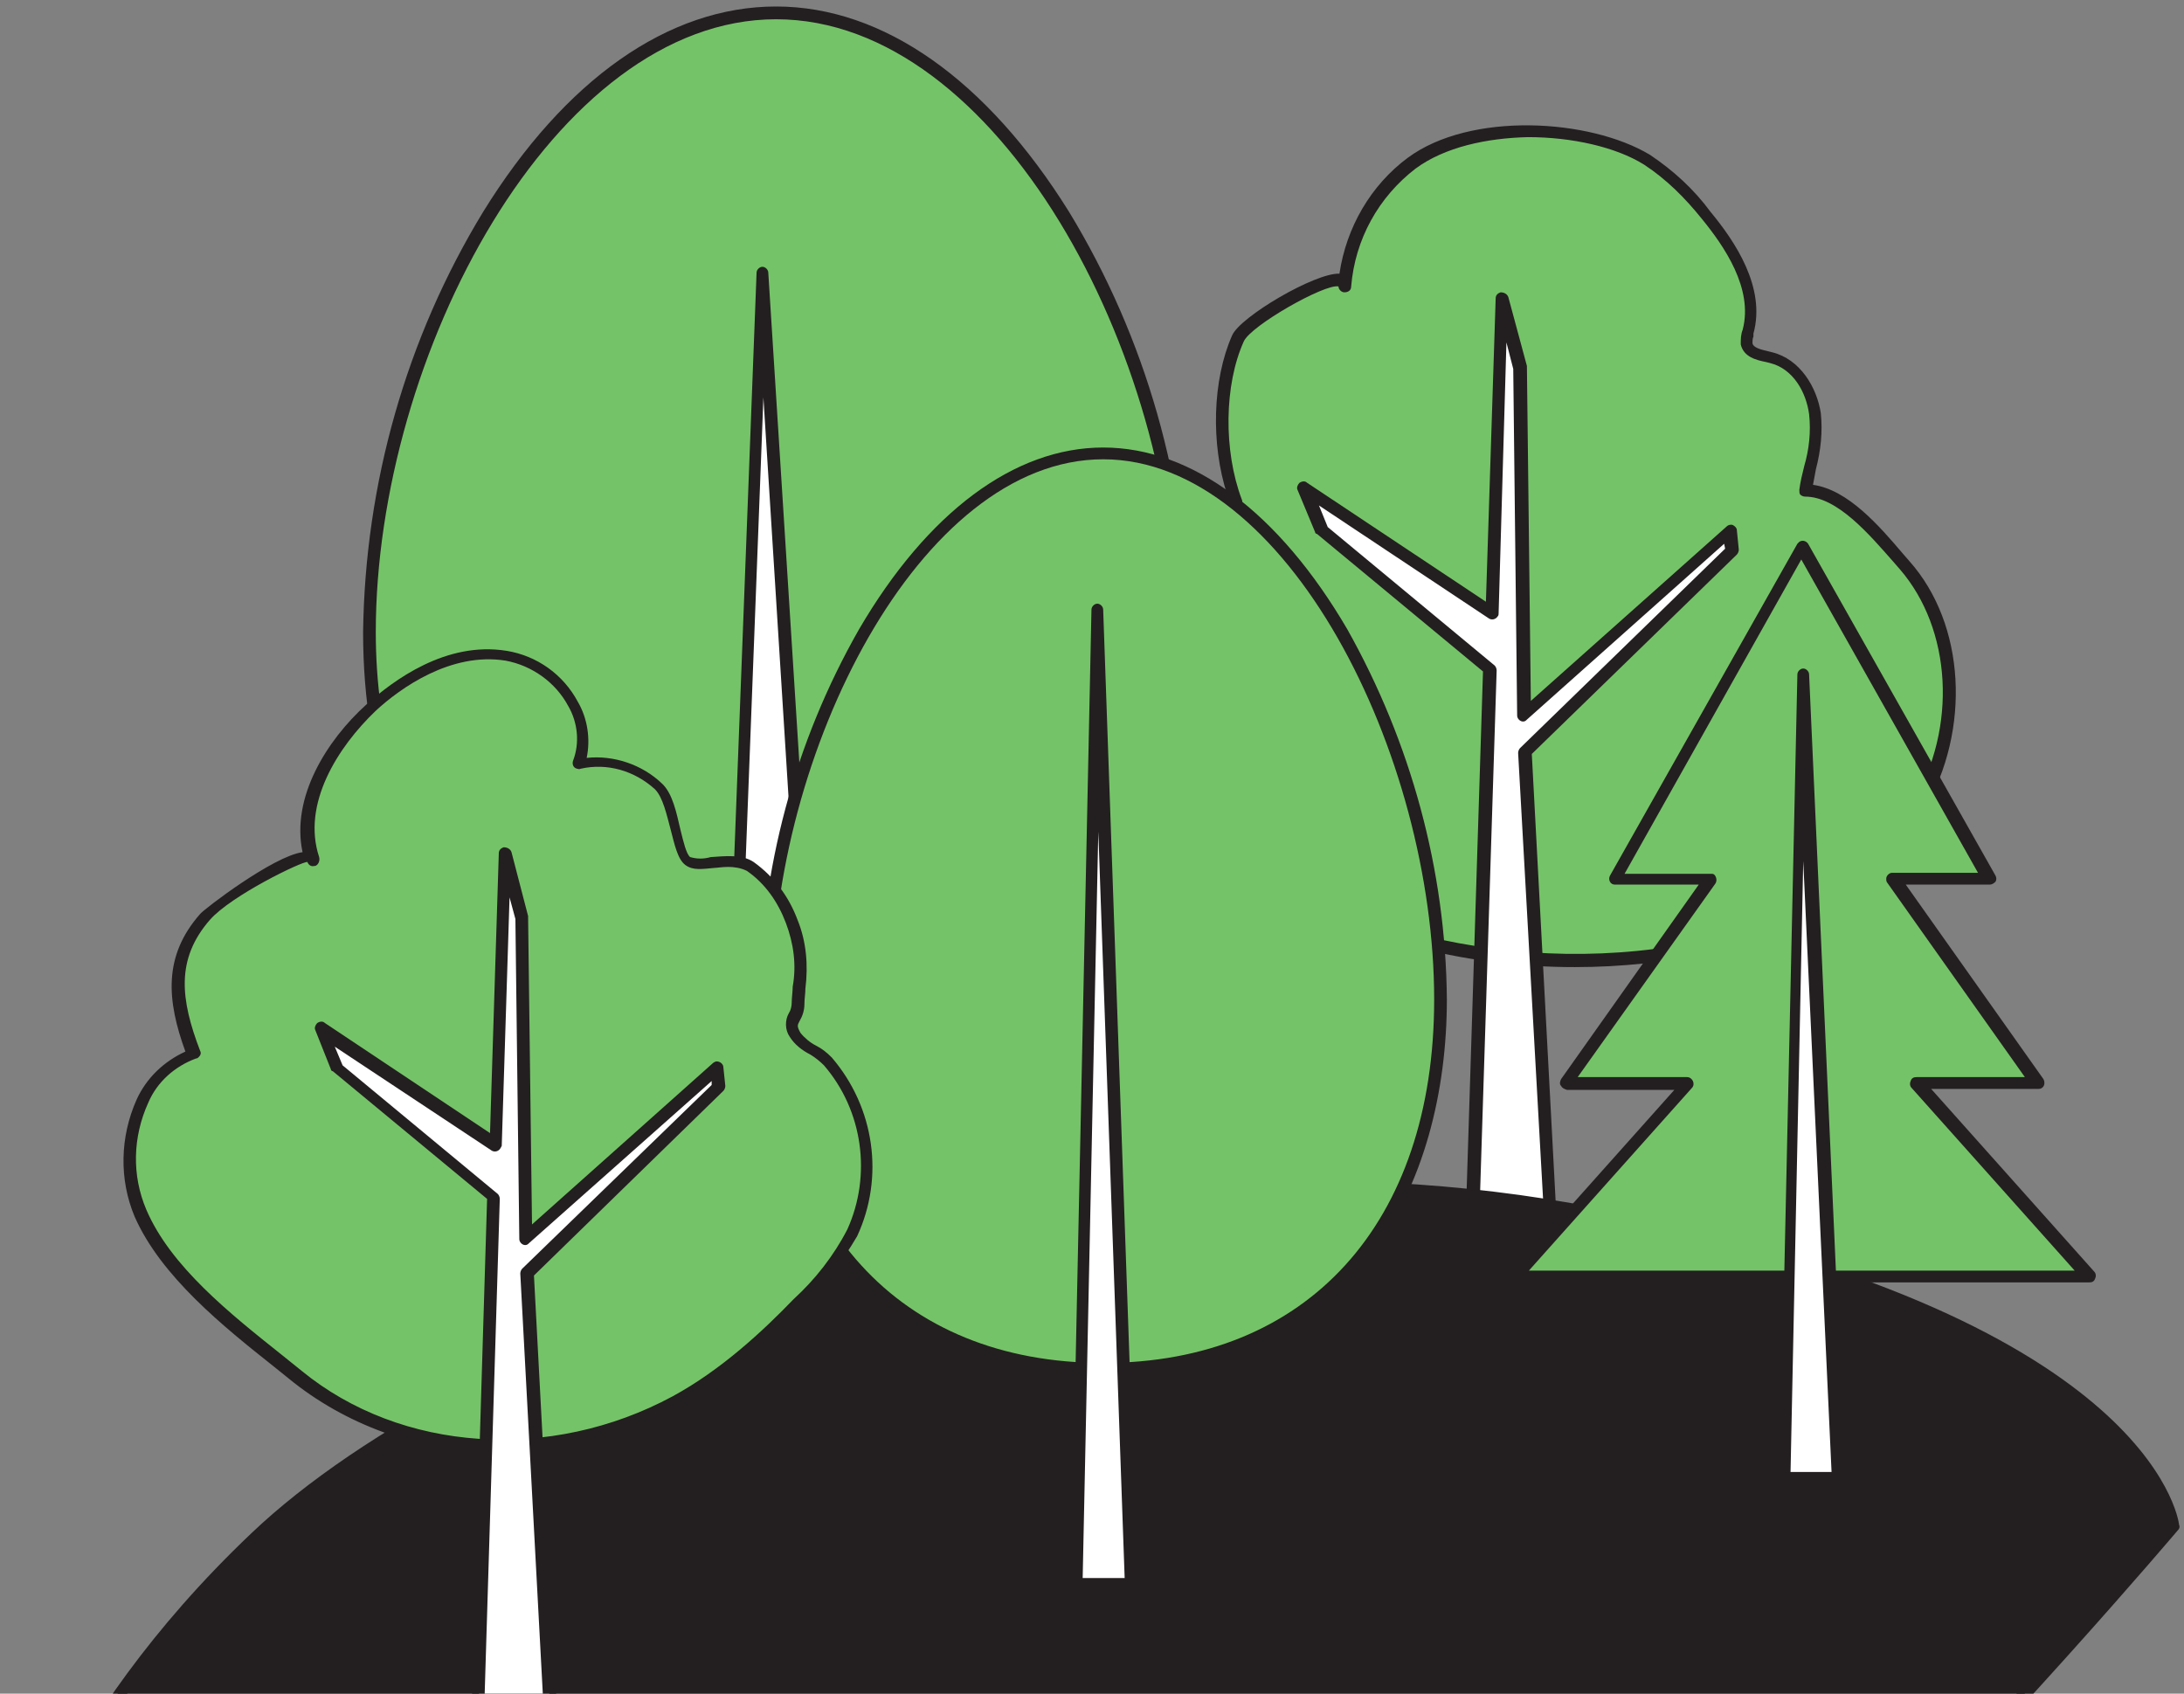
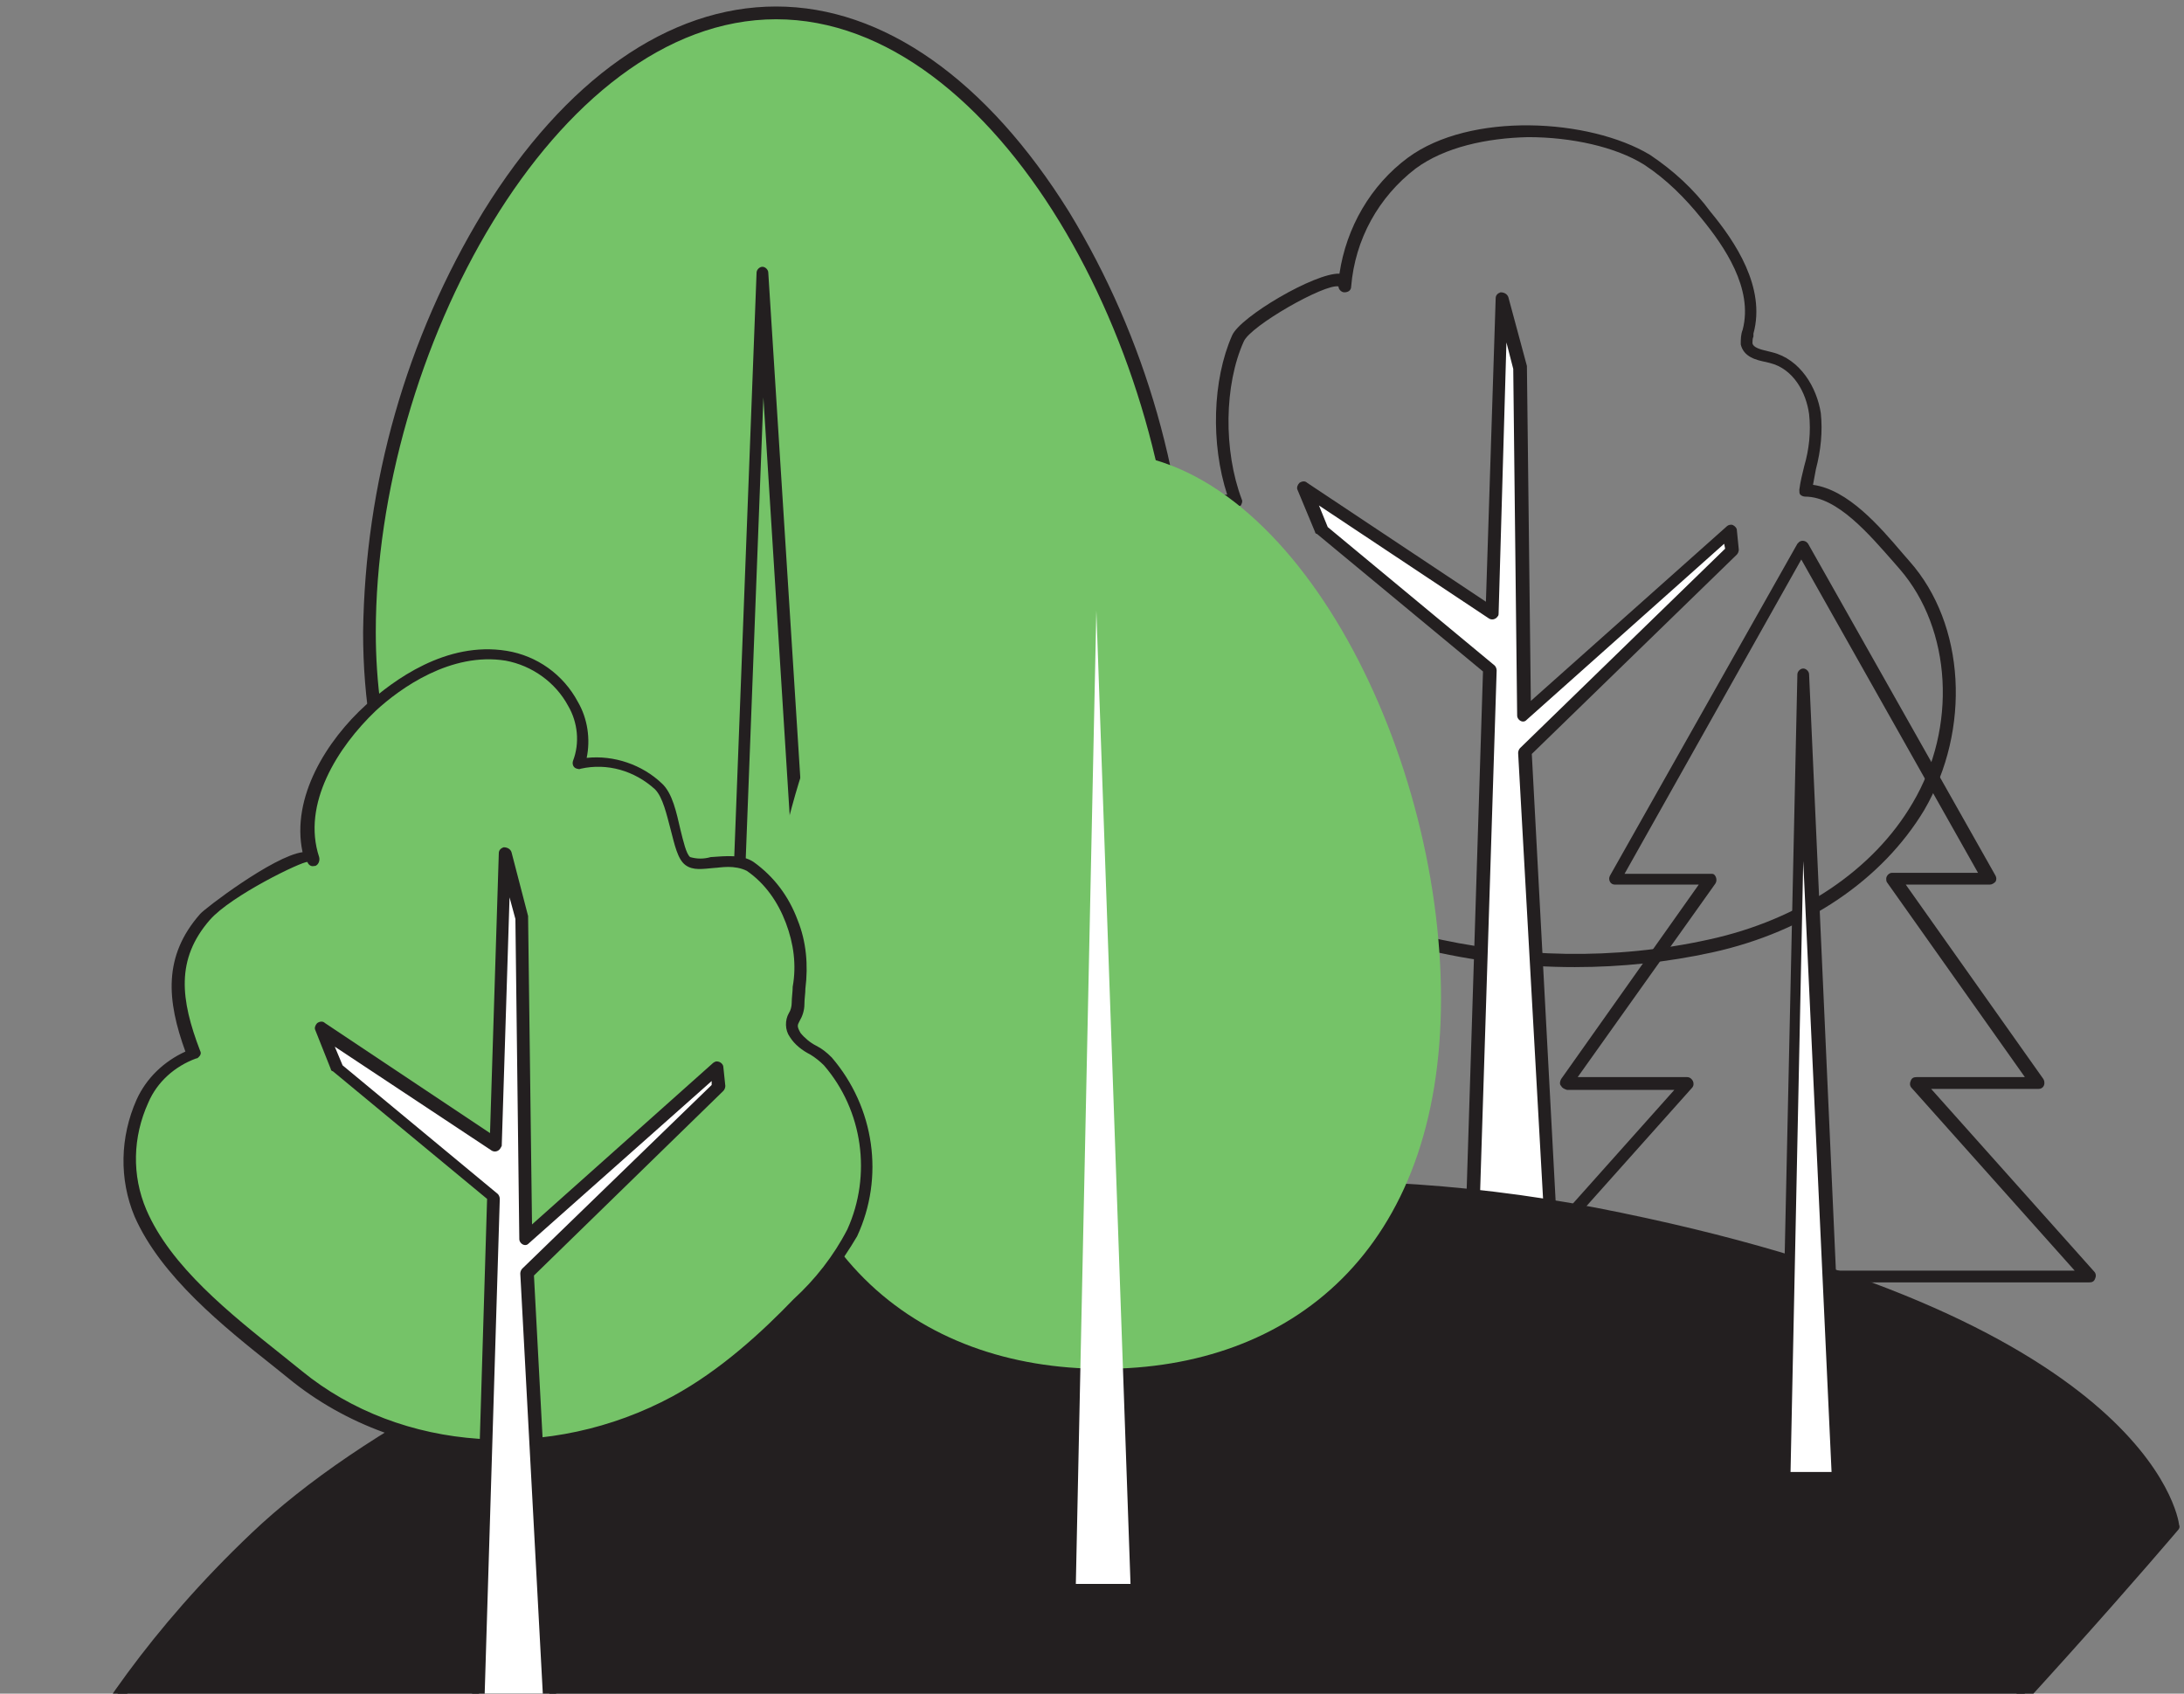
<svg xmlns="http://www.w3.org/2000/svg" width="285" height="221" viewBox="0 0 285 221" fill="none">
  <rect x="0" y="0" width="285" height="221" fill="#808080" stroke="none" />
  <path d="M48.273 82.49C48.273 119.915 71.972 137.217 101.276 137.217C130.581 137.217 154.279 119.915 154.279 82.49C154.279 45.065 130.581 1.745 101.276 1.745C71.972 1.745 48.273 45.065 48.273 82.49Z" fill="#75C368" />
  <path d="M101.276 138.114C116.693 138.114 129.944 133.372 139.372 124.529C149.692 114.788 155.171 100.305 155.171 82.49C154.916 63.137 149.565 44.168 139.5 27.634C128.797 10.46 115.292 0.848 101.276 0.848C87.261 0.848 73.756 10.332 63.053 27.634C52.988 44.168 47.636 63.137 47.382 82.49C47.382 100.305 52.86 114.788 63.181 124.529C72.736 133.372 85.86 138.114 101.276 138.114ZM101.276 2.514C130.199 2.514 153.515 46.219 153.515 82.49C153.515 108.508 139.754 136.448 101.276 136.448C62.798 136.448 49.038 108.636 49.038 82.49C49.038 46.347 72.354 2.514 101.276 2.514Z" fill="#231F20" />
-   <path d="M99.492 35.581L93.886 182.332H108.666L99.492 35.581Z" fill="white" />
  <path d="M93.886 183.229H108.666C108.921 183.229 109.048 183.101 109.303 182.973C109.431 182.845 109.558 182.588 109.558 182.332L100.257 35.581C100.257 35.197 99.875 34.812 99.493 34.812C99.11 34.812 98.728 35.197 98.728 35.581L93.122 182.332C93.122 182.588 93.249 182.717 93.377 182.973C93.377 183.101 93.632 183.229 93.886 183.229ZM107.774 181.563H94.651L99.62 51.858L107.774 181.563Z" fill="#231F20" />
-   <path d="M146.889 81.208C146.762 84.797 147.017 88.386 147.781 91.846C149.055 98.126 151.349 104.407 155.426 109.405C159.503 114.404 164.09 115.557 169.951 117.351C175.174 119.018 180.271 121.581 185.75 122.991C198.108 125.939 210.977 126.195 223.336 123.503C234.293 121.068 244.741 115.044 250.474 105.304C256.208 95.563 256.08 82.234 248.69 73.775C245.505 70.058 240.791 64.034 235.695 63.906C236.204 60.574 237.478 57.241 236.841 53.781C236.332 50.577 234.293 47.244 231.108 46.475C229.834 46.091 228.177 45.962 227.923 44.681C227.923 44.168 227.923 43.656 228.177 43.143C229.579 37.76 226.266 32.249 222.699 28.019C220.533 25.2 217.984 22.764 215.054 20.714C207.027 15.972 191.993 15.459 184.475 21.098C179.379 24.943 176.194 30.711 175.812 37.119C176.066 34.043 162.943 41.477 161.796 44.04C158.993 50.32 159.121 59.036 161.541 65.316C155.808 64.803 150.457 69.289 148.291 74.672C147.526 76.723 147.017 78.901 146.889 81.208Z" fill="#75C368" />
  <path d="M205.498 126.195C211.614 126.195 217.602 125.554 223.463 124.273C235.695 121.581 245.633 114.788 251.111 105.688C257.227 95.179 256.463 81.465 249.2 73.262L248.308 72.237C245.25 68.648 241.173 63.906 236.586 63.265C236.714 62.624 236.841 61.855 236.969 61.215C237.606 58.779 237.861 56.344 237.606 53.909C237.096 50.577 234.93 46.86 231.235 45.963L230.726 45.834C229.579 45.578 228.814 45.322 228.687 44.809C228.687 44.553 228.687 44.168 228.814 43.912V43.527C230.471 37.504 226.394 31.48 223.208 27.635C221.042 24.687 218.367 22.252 215.309 20.201C207.409 15.459 191.865 14.562 183.711 20.585C178.869 24.174 175.684 29.685 174.792 35.709C171.607 35.581 161.796 41.349 160.777 43.784C158.229 49.551 157.974 57.882 160.14 64.547C154.279 64.675 149.31 69.545 147.399 74.416C146.507 76.594 146.125 78.773 145.87 81.08C145.615 84.797 145.997 88.386 146.762 91.975C148.291 99.536 150.839 105.432 154.534 109.918C158.611 114.916 162.943 116.198 168.549 117.864L169.441 118.121C171.607 118.761 173.9 119.659 176.066 120.556C179.124 121.837 182.182 122.863 185.367 123.76C192.12 125.426 198.745 126.195 205.498 126.195ZM199.383 17.894C205.116 17.894 210.849 19.176 214.544 21.483C217.475 23.405 219.896 25.84 222.062 28.532C224.992 32.121 228.814 37.632 227.413 43.015C227.158 43.656 227.158 44.296 227.158 44.937C227.54 46.603 229.197 46.988 230.471 47.244L230.98 47.372C234.038 48.141 235.695 51.217 236.077 54.037C236.332 56.344 236.077 58.651 235.44 60.83C235.185 61.855 234.93 62.881 234.803 63.906C234.803 64.162 234.803 64.419 234.93 64.547C235.058 64.675 235.312 64.803 235.567 64.803C239.772 64.803 243.976 69.802 247.034 73.262L247.926 74.287C254.679 82.106 255.443 94.922 249.582 104.791C244.486 113.507 234.803 120.043 222.954 122.606C210.722 125.298 197.981 125.042 185.75 122.094C182.692 121.197 179.634 120.171 176.703 119.018C174.537 118.121 172.244 117.223 169.951 116.583L169.059 116.326C163.835 114.66 159.63 113.378 155.808 108.893C152.24 104.663 149.82 99.024 148.291 91.718C147.526 88.258 147.271 84.797 147.399 81.337C147.526 79.158 148.036 77.107 148.8 75.056C150.712 70.314 155.553 65.7 161.159 66.213C161.414 66.213 161.669 66.085 161.924 65.957C162.051 65.7 162.179 65.444 162.051 65.188C159.63 58.779 159.758 50.192 162.306 44.553C163.198 42.502 172.881 36.991 174.665 37.375C174.665 37.76 175.047 38.144 175.429 38.144C175.939 38.144 176.321 37.888 176.321 37.375C176.831 31.223 179.889 25.712 184.73 21.995C188.553 19.176 194.031 18.022 199.383 17.894Z" fill="#231F20" />
  <path d="M170.206 63.649L194.668 80.055L195.943 38.913L198.363 47.885L198.873 93.256L225.757 69.16L226.139 71.852L199.128 98.126L202.441 160.672H192.248L194.414 87.488L172.499 69.16L170.206 63.649Z" fill="white" />
  <path d="M192.248 161.441H202.44C202.95 161.441 203.205 161.056 203.205 160.543L199.892 98.382L226.649 72.365C226.776 72.236 226.903 71.98 226.903 71.724L226.649 69.16C226.649 68.904 226.394 68.648 226.139 68.52C225.884 68.391 225.502 68.52 225.374 68.648L199.765 91.461L199.255 47.885V47.757L196.834 38.785C196.707 38.4 196.325 38.144 195.815 38.144C195.433 38.272 195.178 38.529 195.178 38.913L193.904 78.517L170.588 63.008C170.333 62.752 169.951 62.752 169.568 63.008C169.314 63.265 169.186 63.649 169.314 63.906L171.607 69.417C171.607 69.545 171.734 69.673 171.862 69.673L193.522 87.616L191.228 160.415C191.228 160.672 191.356 160.8 191.483 161.056C191.738 161.312 191.993 161.441 192.248 161.441ZM201.549 159.774H193.012L195.305 87.488C195.305 87.232 195.178 86.976 195.051 86.847L173.263 68.776L172.117 65.956L194.286 80.695C194.668 80.952 195.178 80.824 195.433 80.439C195.56 80.311 195.56 80.183 195.56 80.055L196.58 44.681L197.471 48.141L197.981 93.384C197.981 93.769 198.363 94.153 198.746 94.153C199 94.153 199.128 94.025 199.255 93.897L224.992 70.955L225.12 71.596L198.363 97.614C198.236 97.742 198.108 97.998 198.108 98.254L201.549 159.774Z" fill="#231F20" />
  <path d="M283.474 199.122C283.474 199.122 280.034 172.335 207.919 158.365C135.805 144.395 59.74 175.283 33.111 200.532C6.483 225.78 1.004 249.748 1.004 249.748C1.004 249.748 103.697 332.031 151.349 315.882C199 299.733 283.474 199.122 283.474 199.122Z" fill="#231F20" />
  <path d="M137.334 318.83C142.175 318.958 147.017 318.189 151.731 316.651C198.873 300.63 283.346 200.66 284.238 199.634C284.366 199.506 284.493 199.25 284.366 198.994C284.238 197.84 280.034 171.566 208.301 157.596C137.334 143.754 60.887 173.36 32.857 200.019C6.355 225.14 0.494 249.363 0.494 249.62C0.367 249.876 0.494 250.26 0.749 250.389C4.444 253.465 86.751 318.83 137.334 318.83ZM282.709 198.865C277.613 204.889 196.707 299.605 151.221 315.113C106.118 330.493 9.158 255.003 2.023 249.491C3.042 246.031 9.795 223.986 33.876 201.172C61.651 174.77 137.588 145.42 207.919 159.134C274.045 172.079 281.945 195.918 282.709 198.865Z" fill="#231F20" />
  <path d="M99.875 130.296C99.875 163.363 119.623 178.615 143.959 178.615C168.294 178.615 188.043 163.363 188.043 130.296C188.043 97.229 168.294 59.035 143.959 59.035C119.623 59.035 99.875 97.357 99.875 130.296Z" fill="#75C368" />
-   <path d="M143.959 179.512C177.086 179.512 188.807 154.135 188.807 130.424C188.68 113.506 184.093 96.845 175.811 82.105C166.893 66.853 155.553 58.395 143.959 58.395C132.364 58.395 121.025 66.853 112.106 82.105C103.697 96.845 99.237 113.506 99.11 130.552C99.11 154.135 110.832 179.512 143.959 179.512ZM143.959 59.932C167.912 59.932 187.151 98.511 187.151 130.424C187.151 159.646 170.588 177.846 143.959 177.846C117.33 177.846 100.766 159.646 100.766 130.424C100.639 98.383 120.006 59.932 143.959 59.932Z" fill="#231F20" />
-   <path d="M250.092 141.447L272.516 166.567H197.726L220.15 141.447H204.352L223.208 114.788H210.722L235.058 71.468L259.52 114.788H247.034L265.891 141.447H250.092Z" fill="#75C368" />
  <path d="M197.726 167.337H272.644C273.026 167.337 273.281 167.208 273.408 166.824C273.536 166.568 273.536 166.183 273.281 165.927L252.003 142.088H266.018C266.528 142.088 266.783 141.703 266.783 141.319C266.783 141.191 266.783 141.062 266.655 140.806L248.691 115.429H259.648C259.903 115.429 260.158 115.301 260.412 115.045C260.54 114.788 260.54 114.532 260.412 114.276L235.949 70.955C235.695 70.571 235.185 70.442 234.803 70.699C234.675 70.827 234.675 70.827 234.548 70.955L210.085 114.276C209.958 114.532 209.958 114.788 210.085 115.045C210.212 115.301 210.467 115.429 210.722 115.429H221.679L203.715 140.806C203.587 141.062 203.46 141.447 203.715 141.703C203.842 141.96 204.097 142.088 204.479 142.216H218.494L197.217 166.055C196.962 166.311 196.962 166.696 197.089 166.952C197.089 167.208 197.344 167.465 197.726 167.337ZM270.733 165.799H199.51L220.788 141.96C221.042 141.703 221.042 141.319 220.915 141.062C220.788 140.806 220.533 140.55 220.151 140.55H205.88L223.845 115.301C224.1 114.916 223.973 114.404 223.718 114.147C223.591 114.019 223.463 114.019 223.208 114.019H211.996L235.058 73.006L258.119 113.891H246.907C246.525 113.891 246.142 114.276 246.142 114.66C246.142 114.788 246.142 115.045 246.27 115.173L264.235 140.55H250.092C249.71 140.55 249.455 140.678 249.328 141.062C249.2 141.319 249.2 141.703 249.455 141.96L270.733 165.799Z" fill="#231F20" />
  <path d="M232.892 192.842H239.899L235.058 88.001L232.892 192.842Z" fill="white" />
  <path d="M232.892 193.739H239.899C240.154 193.739 240.282 193.611 240.536 193.482C240.664 193.354 240.791 193.098 240.791 192.842L236.077 88.001C236.077 87.617 235.695 87.232 235.313 87.232C234.93 87.232 234.548 87.617 234.548 88.001L232.255 192.842C232.127 193.354 232.382 193.739 232.892 193.739ZM239.008 192.073H233.656L235.313 112.353L239.008 192.073Z" fill="#231F20" />
  <path d="M18.332 143.626C16.166 148.24 16.166 153.494 18.077 158.237C21.772 166.824 31.455 173.745 38.59 179.512C52.478 190.791 72.481 191.176 87.898 182.845C93.886 179.384 99.238 175.026 103.952 170.028C106.882 167.336 109.303 164.132 111.087 160.672C114.4 153.238 113.253 144.523 107.902 138.243C106.882 137.217 104.207 135.807 103.57 134.782C102.55 132.603 103.824 132.86 103.952 130.681C104.079 126.708 104.716 123.888 103.06 119.915C102.041 116.967 100.13 114.532 97.581 112.737C95.16 111.199 90.701 113.122 89.3 112.097C87.643 110.815 87.771 104.663 85.477 102.356C82.674 99.664 78.852 98.639 75.03 99.536C77.578 93.512 71.972 86.335 65.601 85.31C59.231 84.284 52.86 87.745 48.019 92.103C42.412 97.101 37.953 104.919 40.374 112.097C39.609 109.533 27.378 118.377 26.359 119.53C21.517 125.17 22.409 130.809 24.957 137.474C22.154 138.499 19.733 140.678 18.332 143.626Z" fill="#75C368" />
  <path d="M65.346 189.509C73.373 189.509 81.273 187.459 88.28 183.742C94.906 180.153 100.384 175.026 104.462 170.797C107.392 167.977 109.813 164.773 111.851 161.313C115.419 153.623 114.145 144.523 108.539 137.986C107.902 137.345 107.265 136.833 106.5 136.448C105.736 136.064 104.971 135.423 104.462 134.782C103.952 133.885 104.079 133.757 104.334 133.244C104.716 132.603 104.971 131.834 104.971 131.065C104.971 130.296 105.099 129.655 105.099 129.015C105.481 125.939 105.226 122.863 104.079 120.043C102.933 116.967 101.021 114.404 98.346 112.481C96.817 111.456 94.651 111.712 92.74 111.84C91.848 112.097 90.956 112.097 90.064 111.84C89.554 111.456 89.172 109.79 88.79 108.252C88.28 106.073 87.771 103.509 86.369 102.228C83.821 99.793 80.126 98.511 76.558 98.895C77.068 96.46 76.686 93.769 75.412 91.59C73.501 88.001 70.061 85.566 66.111 84.925C58.211 83.644 51.331 88.77 47.764 91.974C42.667 96.588 37.953 104.022 39.482 111.199C35.66 111.712 26.613 118.633 26.104 119.274C21.262 124.785 21.772 130.553 24.193 137.217C21.39 138.499 19.096 140.678 17.822 143.497C15.656 148.368 15.529 153.879 17.567 158.749C21.007 166.567 29.162 173.104 35.787 178.359L38.335 180.409C45.852 186.305 55.536 189.637 65.346 189.509ZM95.033 113.122C95.798 113.122 96.689 113.25 97.454 113.635C99.875 115.301 101.531 117.736 102.55 120.427C103.57 123.119 103.952 125.939 103.442 128.758C103.442 129.399 103.315 130.168 103.315 130.809C103.315 131.322 103.187 131.834 102.933 132.219C102.423 133.116 102.423 134.398 103.06 135.295C103.697 136.32 104.716 137.089 105.736 137.602C106.373 137.986 107.01 138.499 107.519 139.012C112.616 144.907 113.763 153.366 110.577 160.415C108.793 163.876 106.373 166.952 103.57 169.515C99.62 173.617 94.141 178.743 87.771 182.204C71.844 190.791 52.35 189.509 39.355 178.871L36.806 176.821C30.054 171.438 22.282 165.286 19.096 157.852C17.185 153.366 17.312 148.368 19.351 143.882C20.498 141.19 22.791 139.14 25.594 138.114C25.849 138.114 25.976 137.858 26.104 137.73C26.231 137.474 26.231 137.345 26.104 137.089C23.556 130.424 22.919 125.17 27.378 120.043C30.181 116.839 39.482 112.353 40.119 112.481C40.246 112.866 40.629 113.122 41.011 112.994C41.011 112.994 41.011 112.994 41.138 112.994C41.521 112.866 41.775 112.353 41.648 111.84C39.355 104.919 44.069 97.486 49.038 92.743C52.223 89.796 58.848 85.053 65.983 86.207C69.424 86.848 72.481 89.026 74.138 92.103C75.412 94.281 75.667 96.973 74.775 99.28C74.647 99.664 74.775 100.177 75.284 100.305C75.412 100.305 75.539 100.433 75.794 100.305C79.234 99.536 82.802 100.561 85.477 102.997C86.497 104.022 87.006 106.329 87.516 108.252C88.025 110.174 88.408 112.097 89.427 112.866C90.446 113.635 91.72 113.378 93.249 113.25C93.504 113.25 94.269 113.122 95.033 113.122Z" fill="#231F20" />
  <path d="M41.903 134.398L64.709 149.393L65.856 111.456L68.022 119.787L68.532 161.697L93.377 139.396L93.759 141.831L68.787 166.183L71.844 223.986H62.416L64.454 156.314L44.069 139.396L41.903 134.398Z" fill="white" />
  <path d="M62.416 224.883H71.844C72.099 224.883 72.227 224.755 72.481 224.627C72.609 224.499 72.736 224.243 72.736 223.986L69.678 166.439L94.396 142.344C94.523 142.216 94.651 141.959 94.651 141.703L94.396 139.268C94.396 138.883 94.014 138.499 93.504 138.499C93.377 138.499 93.122 138.627 92.995 138.755L69.424 159.775L68.914 119.658V119.53L66.748 111.199C66.621 110.815 66.238 110.559 65.729 110.559C65.346 110.687 65.091 110.943 65.091 111.328L63.945 147.855L42.412 133.5C42.158 133.244 41.775 133.244 41.393 133.5C41.138 133.757 41.011 134.141 41.138 134.398L43.177 139.524C43.177 139.652 43.304 139.781 43.432 139.781L63.563 156.442L61.524 223.73C61.524 223.986 61.651 224.114 61.779 224.371C61.906 224.755 62.161 224.883 62.416 224.883ZM70.952 223.217H63.18L65.219 156.442C65.219 156.186 65.092 155.93 64.964 155.802L44.706 139.012L43.687 136.576L64.2 150.162C64.454 150.29 64.709 150.29 64.964 150.162C65.219 150.034 65.346 149.778 65.474 149.521L66.493 117.095L67.257 119.915L67.767 161.697C67.767 162.082 68.149 162.466 68.532 162.466C68.787 162.466 68.914 162.338 69.041 162.21L92.867 141.062V141.575L68.149 165.542C68.022 165.67 67.895 165.927 67.895 166.183L70.952 223.217Z" fill="#231F20" />
  <path d="M143.067 79.67L140.391 206.684H147.526L143.067 79.67Z" fill="white" />
-   <path d="M140.391 207.581H147.526C147.781 207.581 147.909 207.453 148.163 207.325C148.291 207.196 148.418 206.94 148.418 206.684L143.959 79.542C143.959 79.158 143.577 78.773 143.194 78.773C142.812 78.773 142.43 79.158 142.43 79.542L139.754 206.684C139.754 206.94 139.882 207.068 140.009 207.325C139.882 207.453 140.136 207.581 140.391 207.581ZM146.762 205.915H141.283L143.322 108.508L146.762 205.915Z" fill="#231F20" />
</svg>